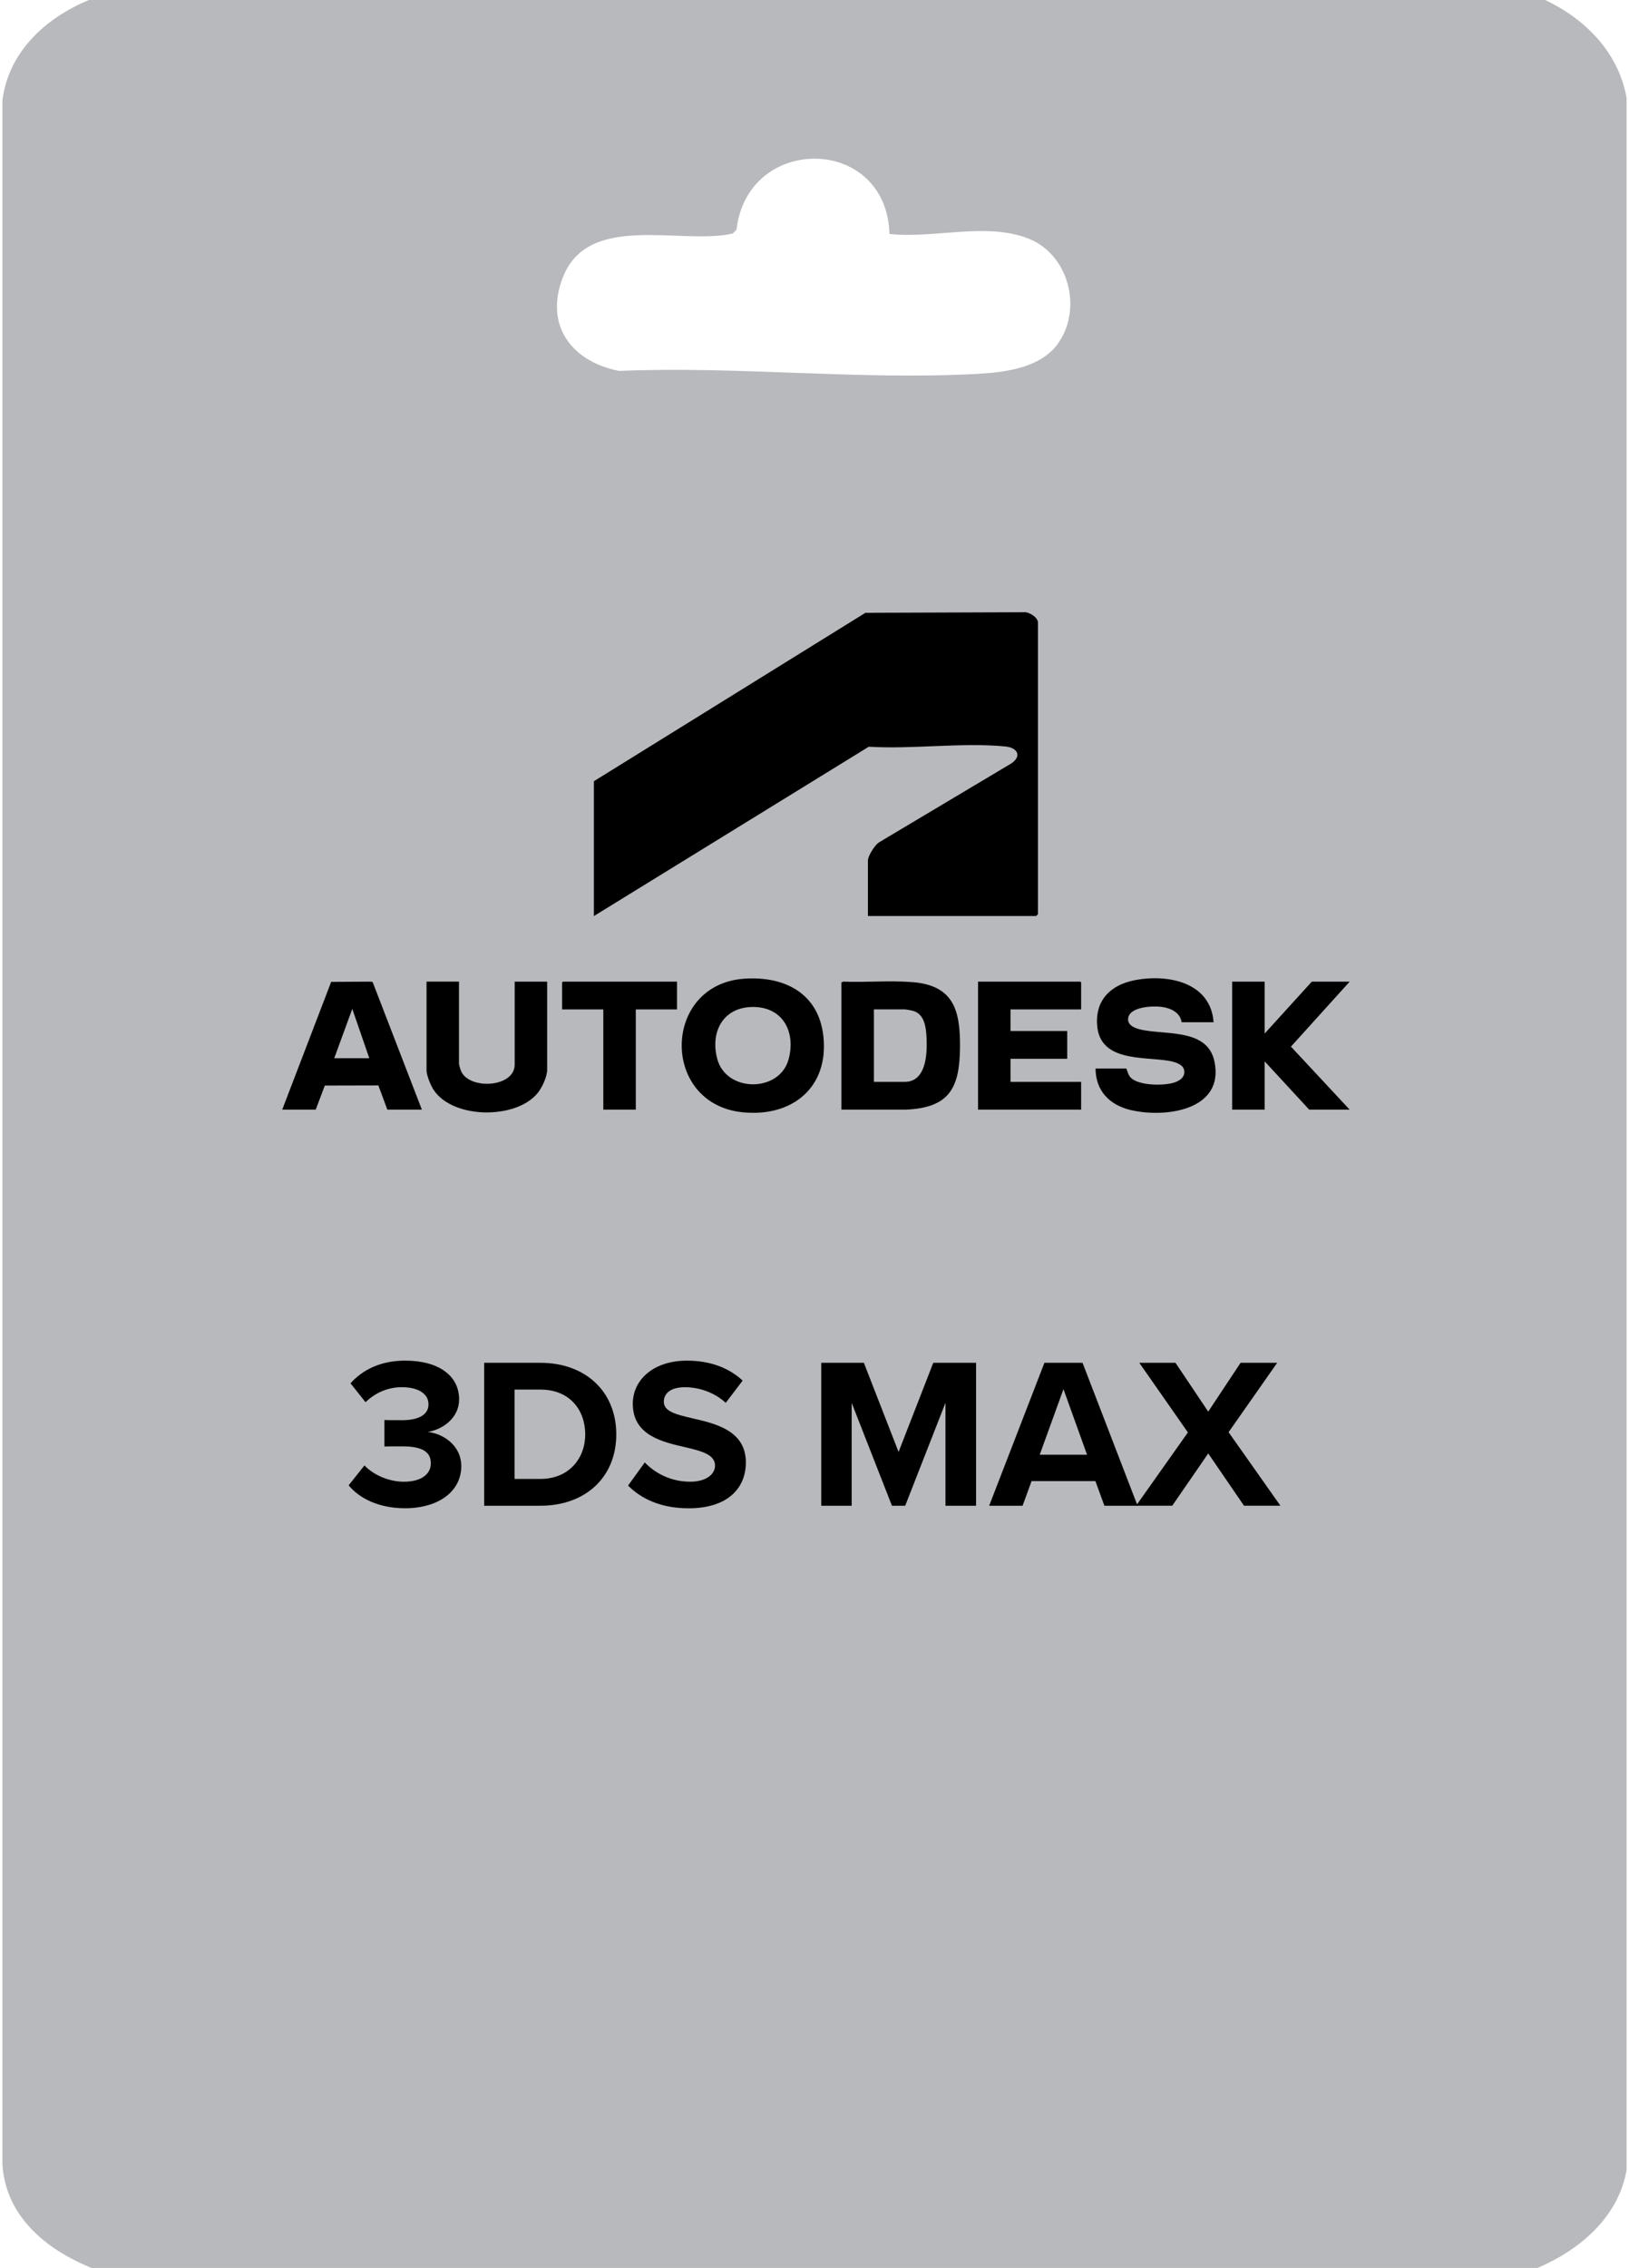
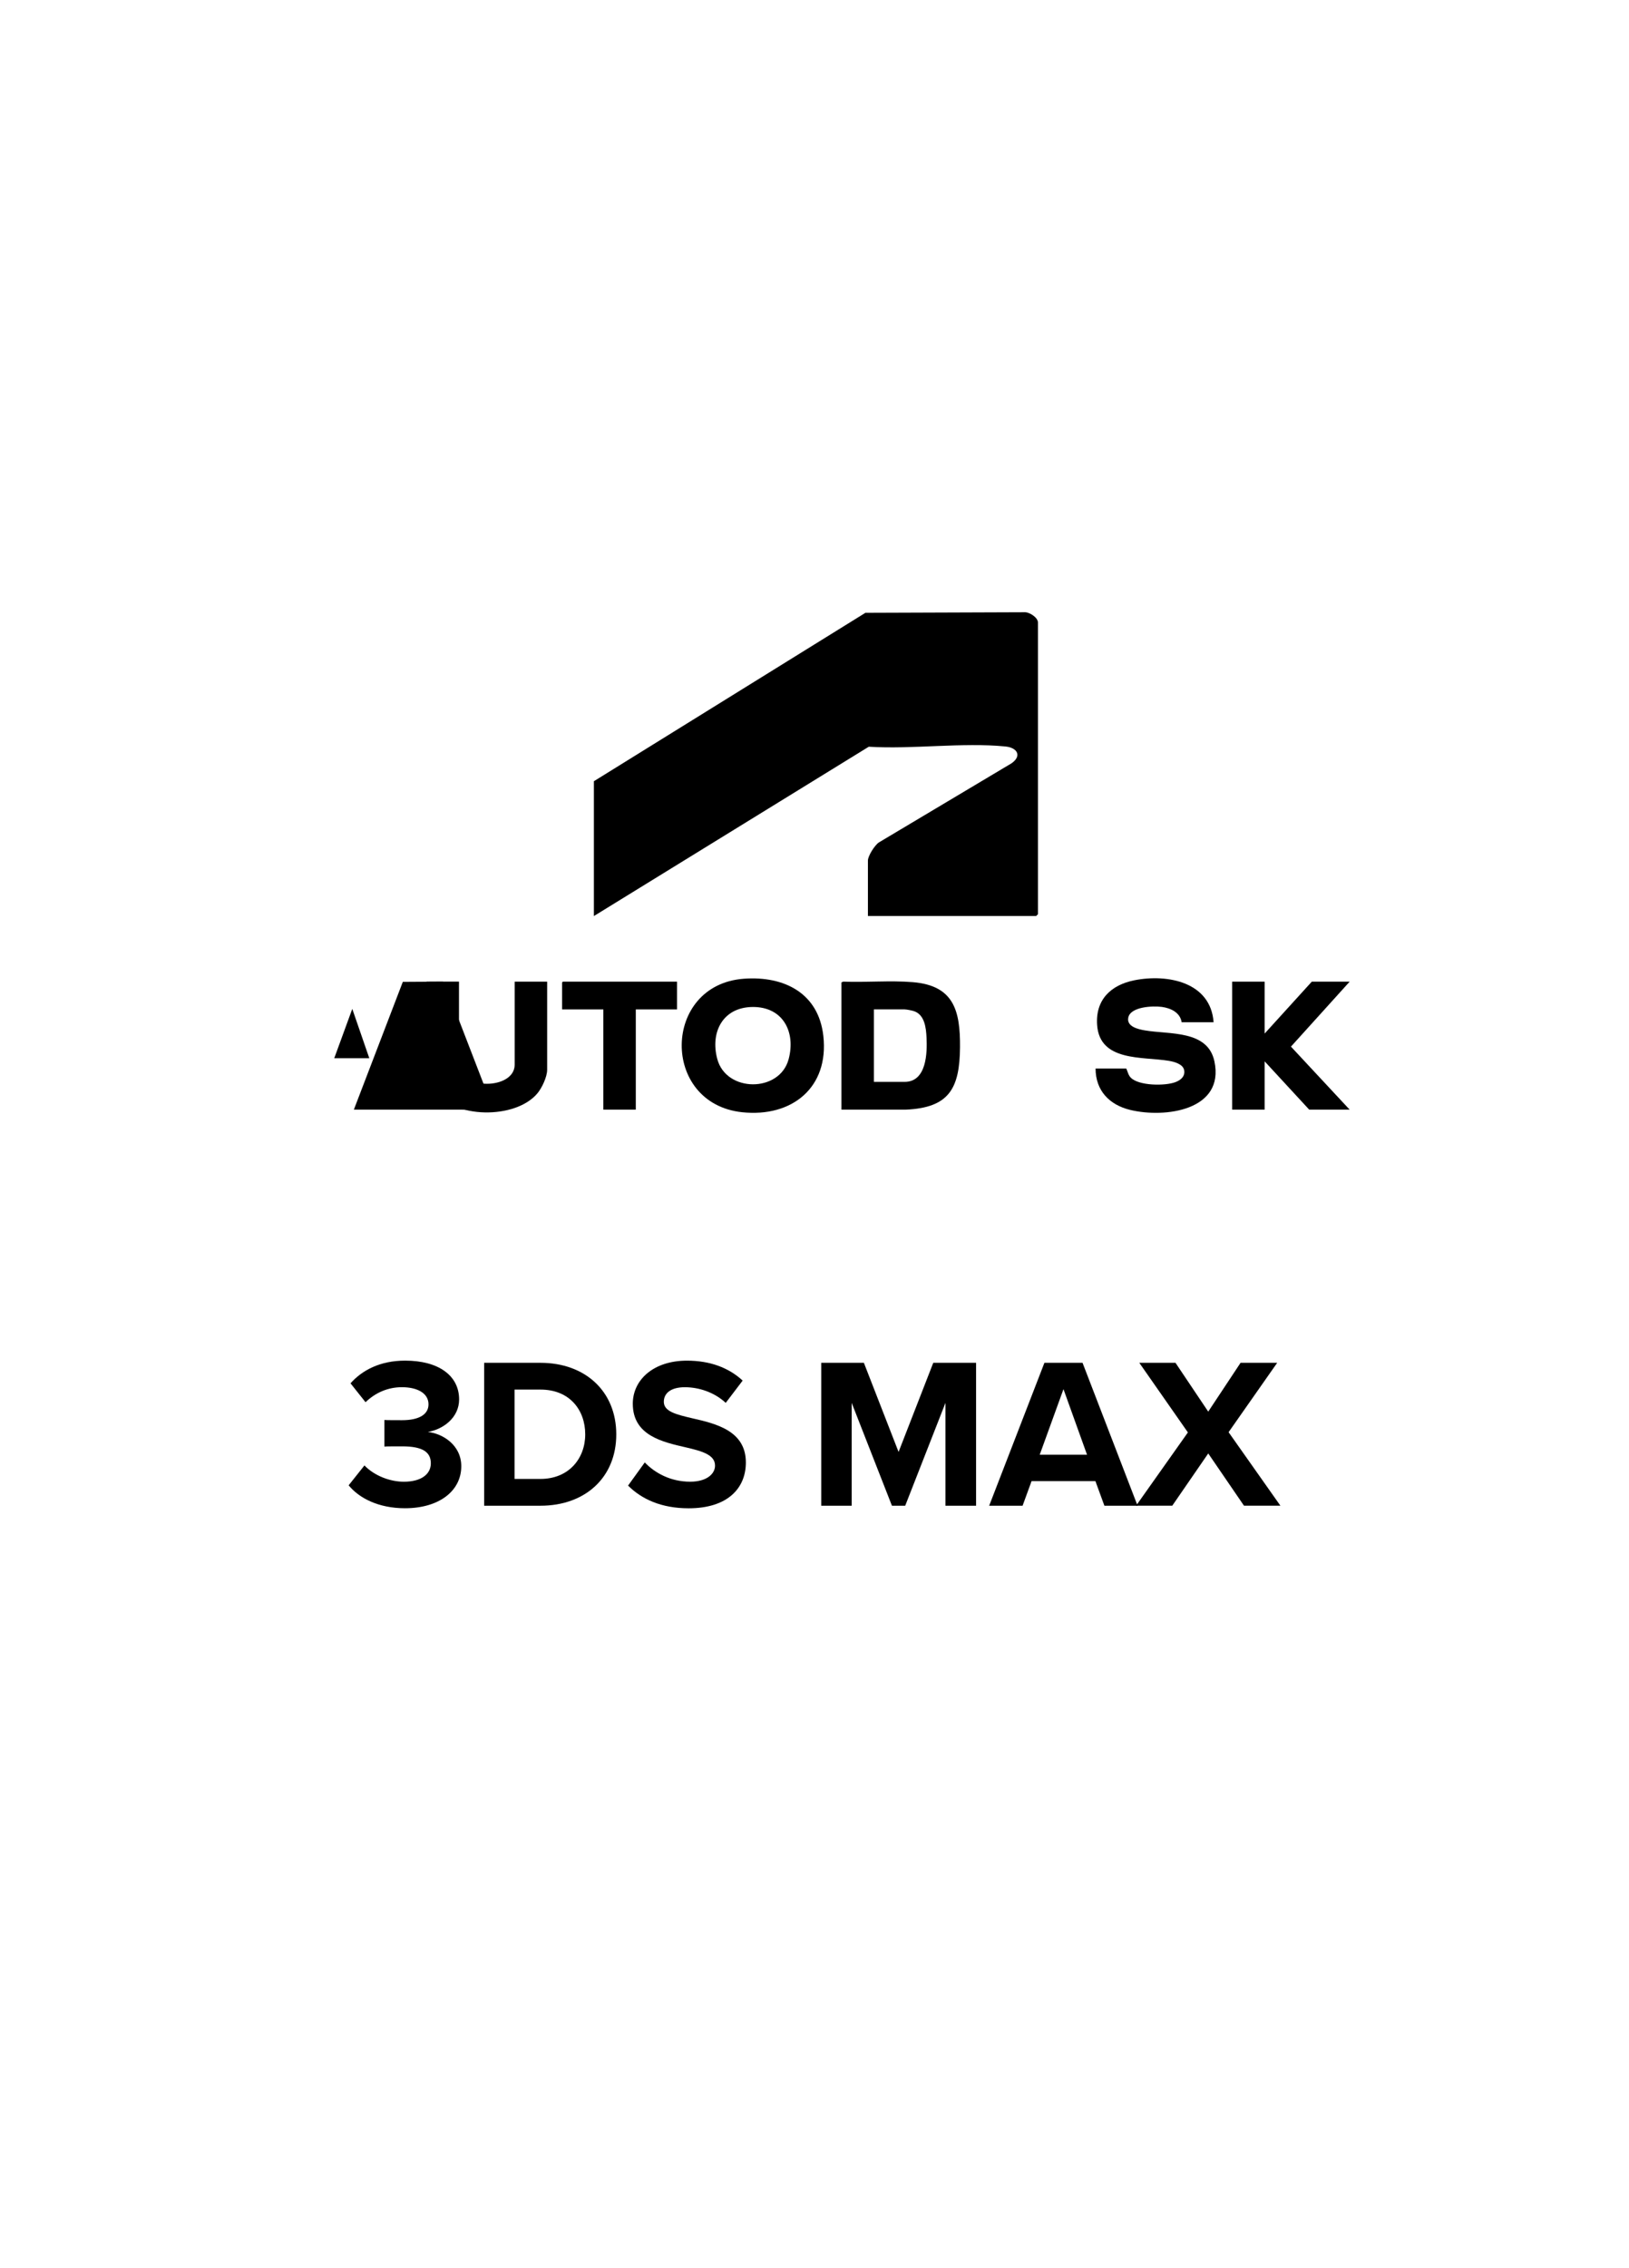
<svg xmlns="http://www.w3.org/2000/svg" id="Layer_1" version="1.1" viewBox="0 0 641 892">
  <defs>
    <clipPath id="clippath">
      <rect x="49.89" y="361.66" width="541.21" height="168.68" fill="none" />
    </clipPath>
    <clipPath id="clippath-1">
      <rect x="49.89" y="361.66" width="541.21" height="168.68" fill="none" />
    </clipPath>
    <clipPath id="clippath-2">
      <rect x="49.89" y="361.66" width="541.21" height="168.68" fill="none" />
    </clipPath>
    <clipPath id="clippath-3">
      <rect x="49.89" y="361.66" width="541.21" height="168.68" fill="none" />
    </clipPath>
    <clipPath id="clippath-4">
      <rect x="49.89" y="361.66" width="541.21" height="168.68" fill="none" />
    </clipPath>
    <clipPath id="clippath-5">
-       <rect x="49.89" y="361.66" width="541.21" height="168.68" fill="none" />
-     </clipPath>
+       </clipPath>
  </defs>
-   <path d="M608,0c15.87,7.51,28.85,20.61,32.04,38.46v815.08c-3.29,18.61-18.44,31.36-35.04,38.46H36c-17.67-7.22-33.56-19.96-35.04-40.46V39.46C3.34,20.38,17.98,7.02,35,0h573ZM350,92.01c-1.13-38.89-55.84-39.46-60.18-1.69l-1.47,1.53c-20.37,4.65-56.72-8.57-66.84,17.16-7.41,18.87,3.38,33.22,22.1,36.88,46.51-1.98,94.65,3.7,140.94,1.16,11.06-.61,25.06-2.33,31.89-12.11,9.61-13.77,3.99-34.92-11.76-41.11-16.7-6.56-37.11.13-54.68-1.82Z" fill="#b8b9bc" />
  <g display="none">
    <g clip-path="url(#clippath)">
-       <path d="M584.4,436.92c3.69,0,6.71-3.01,6.71-6.71v-8.27h-20.88v-18.23h-11.53c-3.69,0-6.71,3.01-6.71,6.71v11.53h-3.37c-3.69,0-6.71,3.01-6.71,6.71v8.27h10.08v26.67c0,4.34.04,8.19.12,11.61.08,3.41,1.04,6.79,2.81,10.08,1.97,3.53,4.82,6.06,8.59,7.67,3.78,1.57,8.07,2.45,12.85,2.53,4.78.12,9.68-.32,14.7-1.24v-7.83c0-3.78-3.13-6.83-6.95-6.71-1.65.04-3.25.04-4.78-.08-3.53-.24-6.1-1.61-7.71-4.14-.84-1.33-1.33-3.13-1.37-5.38-.08-2.25-.12-4.78-.12-7.59v-25.62h14.26v.04Z" fill="#071d2b" />
-     </g>
+       </g>
    <g clip-path="url(#clippath-1)">
      <path d="M299.58,398.01h-19.32l-34.74,96.31h14.74c2.81,0,5.3-1.73,6.27-4.38l5.82-15.7h42.93l5.82,15.7c.96,2.61,3.45,4.38,6.27,4.38h14.74l-32.09-88.92c-1.57-4.46-5.74-7.39-10.44-7.39M278.49,457.69l15.34-41.29,15.3,41.29h-30.64Z" fill="#071d2b" />
    </g>
    <g clip-path="url(#clippath-2)">
-       <path d="M438.01,420.18c-15.26,0-25.18,6.79-30.32,20.08l11,3.86c2.65.92,5.62.12,7.39-2.05,2.37-2.93,5.06-5.38,11.69-5.38,8.35,0,11.73,2.97,12.41,10.84l-22.33,3.82c-20.64,3.37-23.13,16.06-23.13,23.01s5.26,21.93,25.18,21.93c10.08,0,17.31-3.65,22.05-8.23.24,3.45,3.13,6.22,6.67,6.22h9.36v-46.59c0-19.4-12.33-27.51-29.96-27.51M432.87,481.98c-6.99,0-10.4-2.33-10.4-6.79s3.29-9.12,14.42-11.12c6.1-1.08,11.04-1.97,14.22-2.57v4.54c.04,9.36-9.28,15.94-18.23,15.94" fill="#071d2b" />
-     </g>
+       </g>
    <g clip-path="url(#clippath-3)">
      <path d="M391.3,422.06c-2.81,0-5.3,1.73-6.27,4.38l-16.39,44.5-16.39-44.5c-.96-2.61-3.45-4.38-6.27-4.38h-13.98l27.55,72.21h18.19l27.55-72.21h-14.02Z" fill="#071d2b" />
    </g>
    <g clip-path="url(#clippath-4)">
      <path d="M538.21,473.35c0-7.35-3.69-13.82-9.36-17.67h0c-.2-.12-.4-.28-.6-.4,0,0-.04,0-.04-.04-.12-.08-.2-.12-.32-.2-.68-.4-1.37-.76-2.09-1.12-2.65-1.29-5.5-2.33-5.5-2.33h0c-1.16-.44-2.41-.88-3.74-1.33-12.37-4.1-18.31-5.18-18.31-9.28,0-3.65,4.42-5.5,9-5.5,2.97,0,7.15.92,10.52,5.14t.08.08c.08.08.16.16.24.28.04.04.08.08.08.12,1.2,1.24,2.85,2.01,4.7,2.01.76,0,1.45-.12,2.13-.36.04,0,.08,0,.08-.04l10.08-3.49c-3.45-11.61-14.22-19.16-28.59-19.16-5.58,0-10.12.84-13.82,2.33h0c-7.39,2.77-12.61,9.88-12.61,18.23,0,7.87,4.7,14.66,11.45,17.71,3.25,1.65,7.19,3.13,11.85,4.5,12.97,3.82,16.06,6.39,16.06,10.96,0,.56-.08,1.08-.2,1.57-.28.92-.72,1.73-1.37,2.41-1.81,1.89-5.18,2.85-9.64,2.85-5.54,0-10.48-2.29-13.9-7.99-1.61-2.69-4.94-3.86-7.91-2.81l-10.12,3.53c4.18,12.21,12.57,22.89,31.81,22.89,8.76,0,15.7-1.93,20.64-5.3v-.04c5.74-3.82,9.4-10.24,9.4-17.55" fill="#071d2b" />
    </g>
    <g clip-path="url(#clippath-5)">
      <path d="M122.18,382.95c10.76-7.39,25.58-3.37,31.17,8.43l49.08,103.74c9.8-13.65,15.66-30.36,15.78-48.43.32-46.43-37.07-84.34-83.5-84.66s-84.34,37.07-84.66,83.5c-.12,18.35,5.66,35.38,15.58,49.32l1.97-.44,32.01-7.07c.88-.2,1.37,1,.6,1.49l-26.51,15.7c15.14,15.66,36.35,25.5,59.88,25.66,26.35.2,49.92-11.77,65.5-30.64l-80.32-84.5c-9-9.44-7.39-24.74,3.41-32.09M137.24,478.29l-51.69,4.5c-5.58.48-10.28-4.14-9.88-9.76.4-5.58,5.74-9.52,11.2-8.23l50.48,11.89c.88.2.8,1.53-.12,1.61M113.31,432.87l62.65,50.68c.72.56.08,1.73-.8,1.41l-75.34-28.55c-7.91-3.01-11.25-12.33-7.03-19.68,4.22-7.35,13.98-9.2,20.52-3.86" fill="#ff7800" />
    </g>
  </g>
  <g>
    <g>
      <path d="M292.73,384.94c15.84-1.15,29.37,5.65,31.25,22.51,2.27,20.31-12.35,32.06-31.92,30-32.18-3.39-31.53-50.16.67-52.51ZM296.17,396.05c-11.7.09-16.76,9.85-13.93,20.45,3.53,13.25,24.53,13.29,28.07.12,2.89-10.74-2.22-20.66-14.14-20.57Z" />
      <path d="M331.1,436.43v-50.04l.7-.31c9.01.36,18.45-.53,27.39.21,16.13,1.34,18.68,11.19,18.57,25.58-.13,16.24-4.29,23.84-21.4,24.56h-25.26ZM343.88,425.51h12.07c8.67,0,8.94-11.35,8.63-17.5-.19-3.79-.74-8.86-4.88-10.3-.77-.27-2.99-.71-3.75-.71h-12.07v28.51Z" />
      <path d="M477.54,402.06h-12.57c-.59-3.86-4.32-5.57-7.83-6.04s-12.29-.11-13.17,4.21c-.73,3.57,3.96,4.59,6.54,5.03,9.62,1.66,24.72-.23,27.35,12.16,4.11,19.31-19.45,22.44-33.17,19.11-8.18-1.99-13.59-7.6-13.59-16.28h12.07c.58,1.2.76,2.51,1.72,3.54,3.15,3.33,13.63,3.36,17.64,1.82,2.06-.79,3.83-2.2,3.44-4.64s-3.88-3.37-6-3.73c-10.31-1.74-27.23.44-28.26-14.08-.71-9.97,5.44-15.8,14.76-17.63,13.02-2.55,29.92.74,31.07,16.52Z" />
-       <polygon points="425.42 397.01 397.63 397.01 397.63 405.5 419.94 405.5 419.94 416.42 397.63 416.42 397.63 425.51 425.42 425.51 425.42 436.43 384.85 436.43 384.85 386.09 425.11 386.09 425.42 386.39 425.42 397.01" />
      <path d="M180.61,386.09v32.25c0,.62.66,2.64.98,3.27,3.63,7.1,20.93,6,20.93-2.87v-32.65h12.78v34.67c0,2.78-2.07,7.17-3.86,9.29-8.61,10.26-33.03,10.06-40.72-1.25-1.18-1.73-2.88-5.8-2.88-7.85v-34.88h12.78Z" />
-       <path d="M166.01,436.43h-13.59l-3.54-9.52-21.07.05-3.58,9.47h-13.18l19.26-50.25,15.74-.1.6.21,19.36,50.15ZM145.32,416.21l-6.7-19.41-7.1,19.41h13.79Z" />
+       <path d="M166.01,436.43h-13.59h-13.18l19.26-50.25,15.74-.1.6.21,19.36,50.15ZM145.32,416.21l-6.7-19.41-7.1,19.41h13.79Z" />
      <polygon points="497.62 386.09 497.62 406.51 516.18 386.09 531.08 386.09 507.98 411.64 531.08 436.43 515.16 436.43 497.62 417.43 497.62 436.43 484.84 436.43 484.84 386.09 497.62 386.09" />
      <polygon points="266.41 386.09 266.41 397.01 250.18 397.01 250.18 436.43 237.4 436.43 237.4 397.01 221.18 397.01 221.18 386.39 221.48 386.09 266.41 386.09" />
    </g>
    <path d="M341.52,360.3v-21.83c0-1.83,2.68-6.09,4.37-7.17l52.11-31.07c4.18-2.88,2.36-6.16-2.33-6.63-16.91-1.68-36.61,1.16-53.81.09l-108.17,66.6v-53.03l106.85-66.24,62.35-.22c2.02-.23,5.54,2.01,5.54,4.07v114.69l-.72.72h-66.19Z" />
  </g>
  <g>
    <path d="M143.4,576.36c3.88,4.04,10.03,6.41,15.51,6.41,6.83,0,10.62-2.95,10.62-7.25,0-4.55-3.46-6.66-11.29-6.66-2.36,0-6.15,0-6.99.08v-10.45c1.01.08,4.8.08,6.99.08,6.24,0,10.37-2.02,10.37-6.24,0-4.47-4.55-6.74-10.45-6.74-5.48,0-10.37,2.11-14.33,5.9l-5.9-7.42c4.55-5.14,11.63-8.93,21.49-8.93,13.15,0,21.24,5.9,21.24,15.25,0,7.08-6.07,11.71-12.3,12.81,5.73.59,13.15,5.06,13.15,13.48,0,9.69-8.68,16.52-22.16,16.52-10.37,0-18.03-3.96-22.16-9.02l6.24-7.84Z" />
    <path d="M190.51,536h22.16c17.61,0,29.83,11.21,29.83,28.15s-12.22,28.06-29.83,28.06h-22.16v-56.21ZM212.67,581.67c11.12,0,17.61-8.01,17.61-17.53s-6.07-17.61-17.61-17.61h-10.2v35.14h10.2Z" />
    <path d="M253.71,575.18c3.96,4.13,10.11,7.58,17.87,7.58,6.57,0,9.78-3.12,9.78-6.32,0-4.21-4.89-5.65-11.38-7.16-9.19-2.11-20.98-4.63-20.98-17.19,0-9.35,8.09-16.94,21.32-16.94,8.93,0,16.35,2.7,21.91,7.84l-6.66,8.76c-4.55-4.21-10.62-6.15-16.1-6.15s-8.26,2.36-8.26,5.73c0,3.79,4.72,4.97,11.21,6.49,9.27,2.11,21.07,4.89,21.07,17.36,0,10.28-7.33,18.04-22.5,18.04-10.79,0-18.54-3.62-23.85-8.93l6.57-9.1Z" />
    <path d="M372.03,551.76l-15.84,40.45h-5.22l-15.84-40.45v40.45h-11.97v-56.21h16.77l13.65,35.06,13.65-35.06h16.85v56.21h-12.05v-40.45Z" />
    <path d="M431.03,582.52h-25.11l-3.54,9.69h-13.15l21.74-56.21h15l21.66,56.21h-13.06l-3.54-9.69ZM409.12,572.15h18.62l-9.27-25.79-9.35,25.79Z" />
    <path d="M475.44,571.64l-14.16,20.56h-14.24l20.39-28.82-19.13-27.39h14.24l12.89,19.21,12.73-19.21h14.41l-19.13,27.3,20.39,28.91h-14.33l-14.07-20.56Z" />
  </g>
</svg>